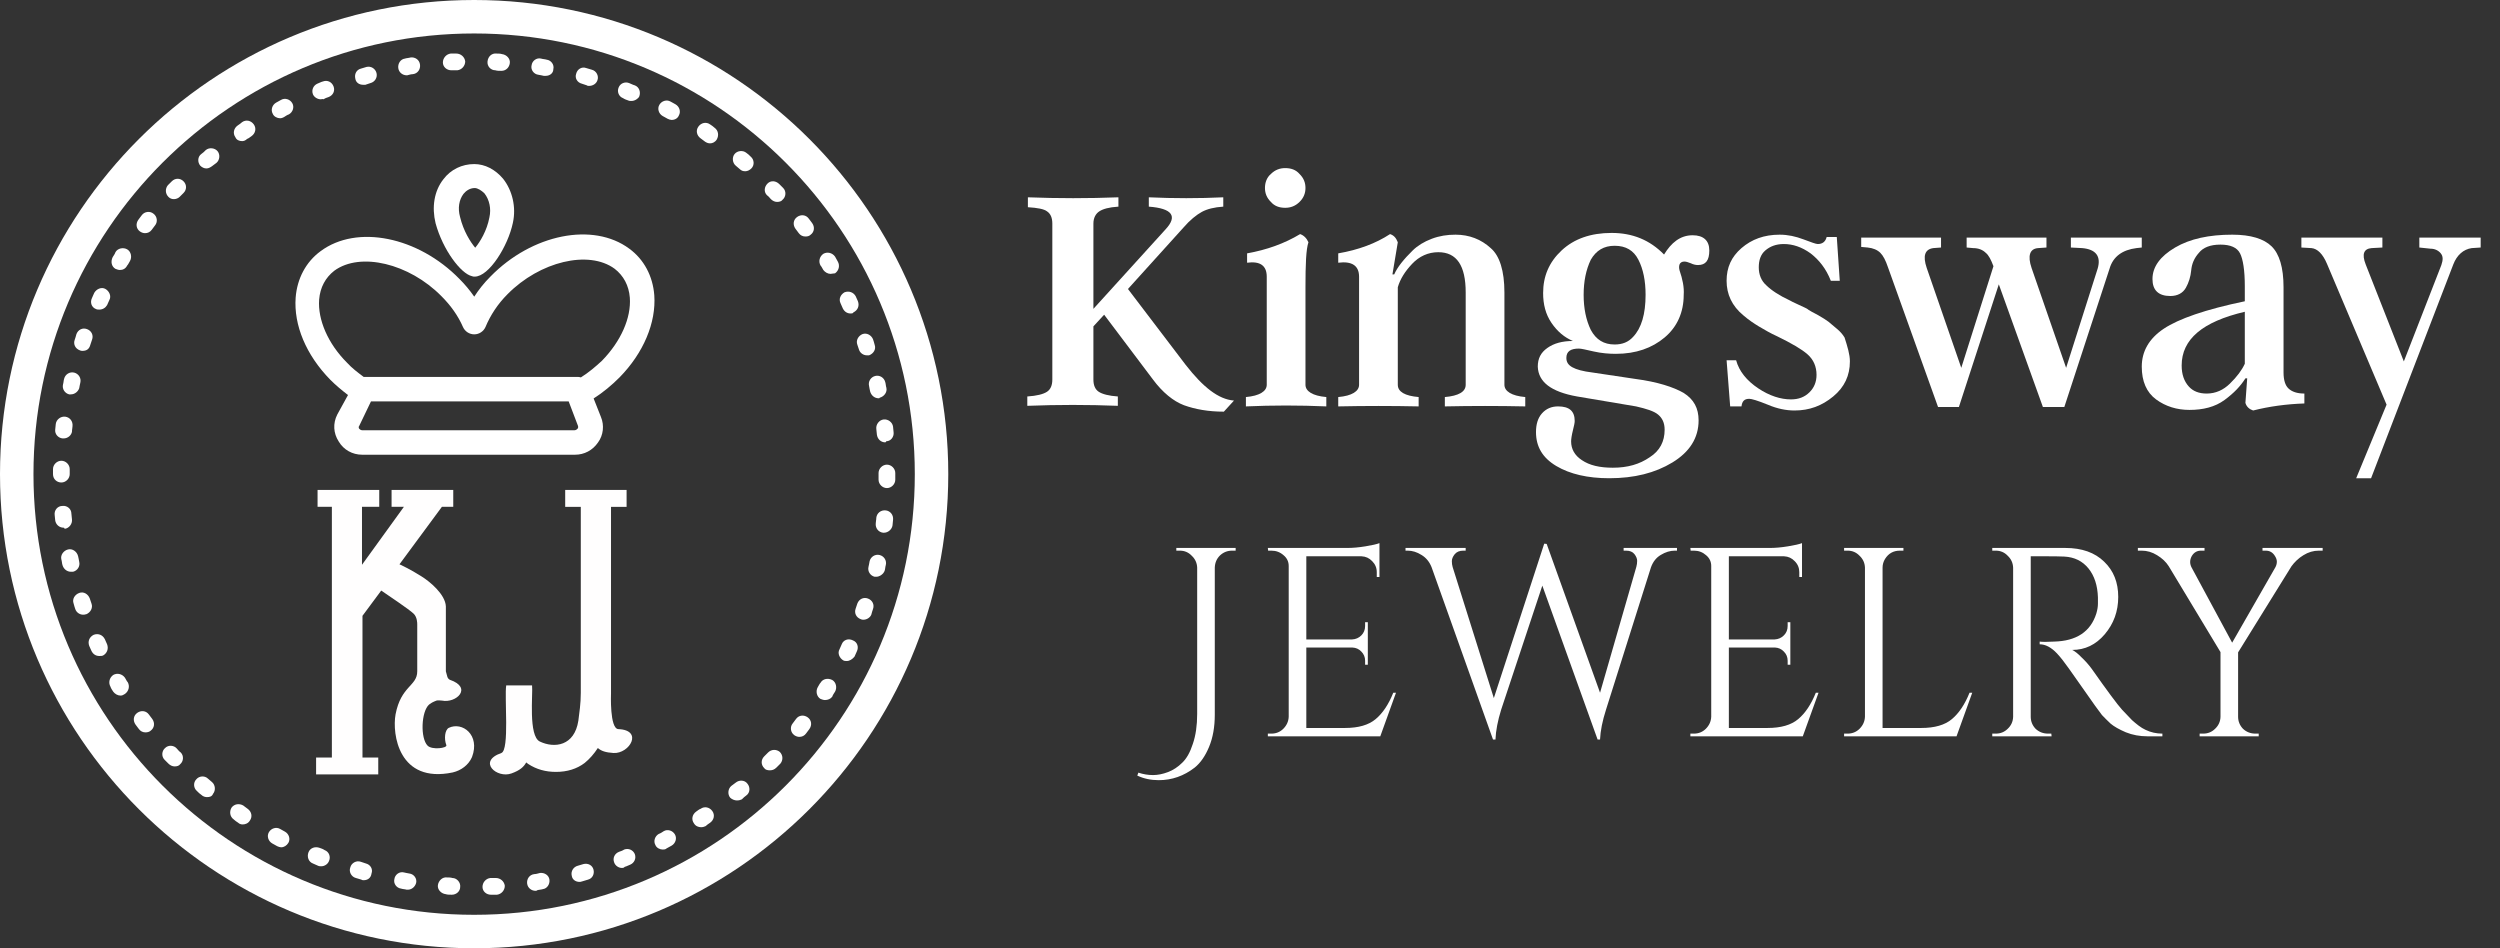
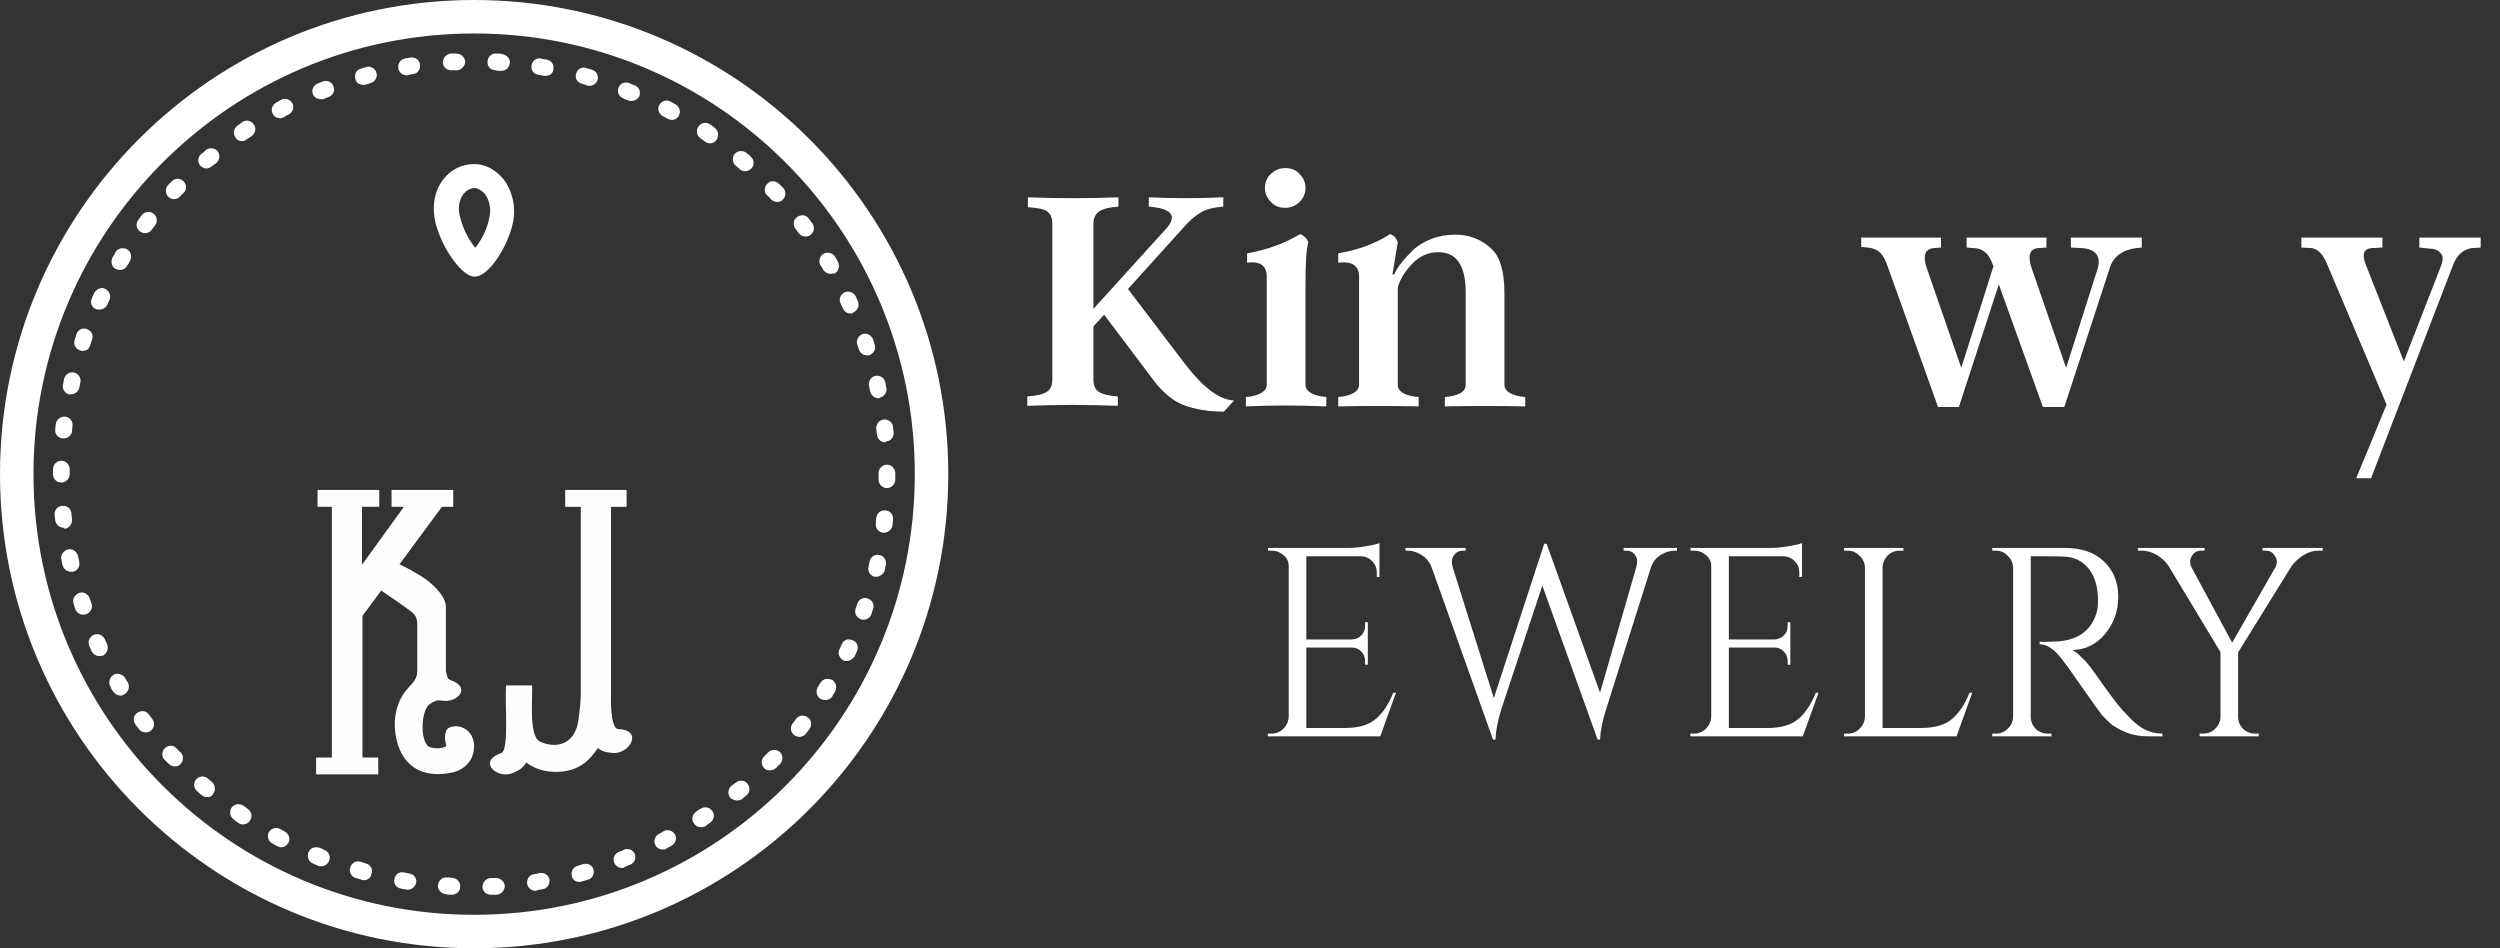
<svg xmlns="http://www.w3.org/2000/svg" fill="none" viewBox="0 0 116 44" height="44" width="116">
  <rect x="0" y="0" width="116" height="44" fill="#333333" stroke="none" />
  <g clip-path="url(#clip0_114_161)">
    <path fill="white" d="M22 44C9.861 44 -6.10352e-05 34.139 -6.10352e-05 22C-6.10352e-05 9.861 9.861 0 22 0C34.139 0 44 9.861 44 22C44 34.139 34.139 44 22 44ZM22 1.553C10.715 1.553 1.553 10.715 1.553 22C1.553 33.285 10.715 42.447 22 42.447C33.285 42.447 42.447 33.285 42.447 22C42.447 10.715 33.285 1.553 22 1.553Z" />
    <path fill="white" d="M22.776 41.515C22.569 41.515 22.388 41.36 22.388 41.153C22.388 40.946 22.543 40.765 22.75 40.739C22.828 40.739 22.932 40.739 23.009 40.739C23.216 40.739 23.398 40.894 23.423 41.101C23.423 41.308 23.268 41.489 23.061 41.515C22.983 41.515 22.88 41.515 22.776 41.515C22.802 41.515 22.802 41.515 22.776 41.515ZM20.965 41.515C20.861 41.515 20.758 41.515 20.68 41.489C20.473 41.464 20.292 41.282 20.318 41.075C20.343 40.868 20.525 40.687 20.732 40.713C20.809 40.713 20.913 40.713 20.991 40.739C21.198 40.739 21.379 40.946 21.353 41.153C21.353 41.36 21.172 41.515 20.965 41.515ZM24.847 41.334C24.666 41.334 24.485 41.205 24.459 40.998C24.433 40.791 24.562 40.584 24.795 40.558C24.873 40.558 24.951 40.532 25.054 40.506C25.261 40.48 25.468 40.609 25.494 40.816C25.52 41.023 25.39 41.231 25.183 41.257C25.106 41.282 25.002 41.282 24.925 41.308C24.899 41.334 24.873 41.334 24.847 41.334ZM18.92 41.282C18.894 41.282 18.868 41.282 18.868 41.282C18.791 41.257 18.687 41.257 18.609 41.231C18.402 41.205 18.247 40.998 18.299 40.791C18.325 40.584 18.532 40.428 18.739 40.48C18.816 40.506 18.894 40.506 18.998 40.532C19.205 40.558 19.36 40.765 19.308 40.972C19.256 41.153 19.101 41.282 18.92 41.282ZM26.892 40.92C26.71 40.92 26.555 40.816 26.529 40.635C26.478 40.428 26.607 40.221 26.814 40.169L27.073 40.092C27.28 40.04 27.487 40.144 27.539 40.351C27.59 40.558 27.487 40.765 27.28 40.816L27.021 40.894C26.943 40.92 26.918 40.92 26.892 40.92ZM16.875 40.842C16.849 40.842 16.798 40.842 16.772 40.816C16.694 40.791 16.59 40.765 16.513 40.739C16.306 40.687 16.176 40.454 16.254 40.247C16.306 40.04 16.539 39.911 16.746 39.988C16.823 40.014 16.901 40.04 16.979 40.066C17.186 40.118 17.315 40.325 17.238 40.532C17.212 40.739 17.056 40.842 16.875 40.842ZM28.859 40.273C28.703 40.273 28.548 40.169 28.496 40.014C28.419 39.807 28.522 39.6 28.729 39.522C28.807 39.496 28.885 39.471 28.962 39.419C29.169 39.341 29.376 39.445 29.454 39.626C29.532 39.833 29.428 40.04 29.247 40.118C29.169 40.144 29.092 40.195 28.988 40.221C28.936 40.273 28.91 40.273 28.859 40.273ZM14.908 40.195C14.856 40.195 14.805 40.195 14.753 40.169C14.675 40.144 14.598 40.092 14.52 40.066C14.313 39.988 14.235 39.755 14.313 39.548C14.39 39.341 14.623 39.264 14.831 39.341C14.908 39.367 14.986 39.393 15.063 39.445C15.271 39.522 15.348 39.755 15.271 39.937C15.219 40.092 15.063 40.195 14.908 40.195ZM30.748 39.419C30.619 39.419 30.463 39.341 30.412 39.212C30.308 39.031 30.386 38.798 30.567 38.694C30.645 38.668 30.722 38.617 30.8 38.565C30.981 38.461 31.214 38.539 31.318 38.72C31.421 38.901 31.343 39.134 31.162 39.238C31.085 39.289 31.007 39.315 30.929 39.367C30.878 39.419 30.8 39.419 30.748 39.419ZM13.045 39.315C12.993 39.315 12.915 39.289 12.863 39.264C12.786 39.212 12.708 39.186 12.63 39.134C12.449 39.031 12.372 38.798 12.475 38.617C12.579 38.435 12.812 38.358 12.993 38.461C13.07 38.513 13.148 38.539 13.226 38.591C13.407 38.694 13.485 38.927 13.381 39.108C13.303 39.238 13.174 39.315 13.045 39.315ZM32.534 38.383C32.405 38.383 32.275 38.332 32.198 38.202C32.068 38.021 32.12 37.788 32.301 37.659C32.379 37.607 32.431 37.555 32.508 37.529C32.689 37.4 32.922 37.452 33.052 37.633C33.181 37.814 33.129 38.047 32.948 38.176C32.87 38.228 32.793 38.28 32.741 38.332C32.689 38.358 32.612 38.383 32.534 38.383ZM11.259 38.254C11.181 38.254 11.103 38.228 11.052 38.176C10.974 38.125 10.896 38.073 10.845 38.021C10.663 37.892 10.638 37.659 10.741 37.478C10.87 37.297 11.103 37.271 11.285 37.374C11.362 37.426 11.414 37.478 11.492 37.529C11.673 37.659 11.725 37.892 11.595 38.073C11.518 38.202 11.388 38.254 11.259 38.254ZM34.191 37.141C34.087 37.141 33.958 37.089 33.88 37.012C33.751 36.856 33.776 36.598 33.932 36.468C34.009 36.416 34.061 36.365 34.139 36.313C34.294 36.184 34.553 36.184 34.682 36.365C34.812 36.52 34.812 36.779 34.63 36.908C34.553 36.96 34.501 37.012 34.423 37.089C34.372 37.115 34.294 37.141 34.191 37.141ZM9.602 36.986C9.525 36.986 9.421 36.96 9.343 36.882C9.266 36.831 9.214 36.779 9.136 36.701C8.981 36.572 8.955 36.313 9.111 36.158C9.24 36.002 9.499 35.977 9.654 36.132C9.706 36.184 9.783 36.235 9.835 36.287C9.991 36.416 10.016 36.675 9.887 36.831C9.835 36.96 9.732 36.986 9.602 36.986ZM35.718 35.743C35.614 35.743 35.511 35.718 35.459 35.64C35.303 35.485 35.303 35.252 35.459 35.096C35.511 35.045 35.588 34.967 35.64 34.915C35.795 34.76 36.028 34.76 36.183 34.889C36.339 35.045 36.339 35.278 36.209 35.433C36.158 35.485 36.08 35.562 36.028 35.614C35.925 35.718 35.821 35.743 35.718 35.743ZM8.101 35.562C7.998 35.562 7.894 35.511 7.816 35.433C7.765 35.381 7.687 35.303 7.635 35.252C7.48 35.096 7.506 34.838 7.661 34.708C7.816 34.553 8.075 34.579 8.205 34.734C8.256 34.786 8.308 34.864 8.386 34.915C8.541 35.071 8.515 35.329 8.36 35.459C8.308 35.536 8.205 35.562 8.101 35.562ZM37.089 34.191C37.012 34.191 36.934 34.165 36.856 34.113C36.675 33.983 36.649 33.725 36.779 33.569C36.831 33.492 36.882 33.44 36.934 33.362C37.063 33.181 37.296 33.155 37.478 33.285C37.659 33.414 37.685 33.647 37.555 33.828C37.503 33.906 37.452 33.958 37.4 34.035C37.322 34.139 37.219 34.191 37.089 34.191ZM6.755 33.983C6.626 33.983 6.522 33.932 6.445 33.828C6.393 33.751 6.341 33.699 6.289 33.621C6.16 33.44 6.186 33.207 6.367 33.078C6.548 32.948 6.781 32.974 6.91 33.155C6.962 33.233 7.014 33.285 7.066 33.362C7.195 33.544 7.169 33.776 6.988 33.906C6.936 33.958 6.833 33.983 6.755 33.983ZM38.28 32.482C38.202 32.482 38.151 32.456 38.073 32.431C37.892 32.327 37.84 32.068 37.943 31.887C37.995 31.809 38.021 31.732 38.073 31.68C38.176 31.499 38.409 31.447 38.616 31.551C38.798 31.654 38.849 31.913 38.746 32.094C38.694 32.172 38.642 32.249 38.616 32.327C38.539 32.431 38.409 32.482 38.28 32.482ZM5.59 32.275C5.461 32.275 5.332 32.198 5.254 32.094C5.202 32.017 5.151 31.939 5.125 31.861C5.021 31.68 5.073 31.447 5.254 31.318C5.435 31.214 5.668 31.266 5.798 31.447C5.849 31.525 5.875 31.602 5.927 31.654C6.03 31.835 5.979 32.068 5.798 32.198C5.72 32.249 5.668 32.275 5.59 32.275ZM39.289 30.671C39.238 30.671 39.186 30.671 39.134 30.645C38.953 30.541 38.849 30.308 38.953 30.127C38.979 30.049 39.031 29.972 39.056 29.894C39.134 29.687 39.367 29.609 39.574 29.713C39.781 29.791 39.859 30.023 39.755 30.231C39.729 30.308 39.678 30.386 39.652 30.463C39.548 30.593 39.419 30.671 39.289 30.671ZM4.607 30.438C4.452 30.438 4.322 30.36 4.245 30.205C4.219 30.127 4.167 30.049 4.141 29.972C4.063 29.765 4.141 29.558 4.348 29.454C4.555 29.377 4.762 29.454 4.866 29.661C4.892 29.739 4.943 29.817 4.969 29.894C5.047 30.101 4.969 30.308 4.788 30.412C4.736 30.438 4.685 30.438 4.607 30.438ZM40.066 28.755C40.014 28.755 39.988 28.755 39.936 28.729C39.729 28.652 39.626 28.445 39.703 28.238C39.729 28.16 39.755 28.082 39.781 28.005C39.859 27.798 40.066 27.694 40.273 27.772C40.48 27.849 40.583 28.056 40.506 28.264C40.48 28.341 40.454 28.419 40.428 28.522C40.376 28.652 40.221 28.755 40.066 28.755ZM3.856 28.522C3.701 28.522 3.546 28.419 3.494 28.264C3.468 28.186 3.442 28.108 3.416 28.005C3.339 27.798 3.468 27.591 3.675 27.513C3.882 27.435 4.089 27.565 4.167 27.772C4.193 27.849 4.219 27.927 4.245 28.005C4.322 28.212 4.193 28.419 4.012 28.497C3.934 28.522 3.882 28.522 3.856 28.522ZM40.661 26.762C40.635 26.762 40.609 26.762 40.583 26.762C40.376 26.711 40.247 26.503 40.299 26.297C40.325 26.219 40.325 26.141 40.35 26.038C40.402 25.831 40.609 25.701 40.816 25.753C41.023 25.805 41.153 26.012 41.101 26.219C41.075 26.297 41.075 26.4 41.049 26.478C40.998 26.633 40.816 26.762 40.661 26.762ZM3.287 26.529C3.106 26.529 2.95 26.4 2.899 26.219C2.873 26.141 2.873 26.038 2.847 25.96C2.795 25.753 2.95 25.546 3.158 25.494C3.365 25.442 3.572 25.598 3.623 25.805C3.649 25.882 3.649 25.96 3.675 26.064C3.727 26.271 3.598 26.478 3.39 26.529C3.339 26.529 3.313 26.529 3.287 26.529ZM41.023 24.718C40.998 24.718 40.998 24.718 40.972 24.718C40.765 24.692 40.609 24.511 40.635 24.278C40.635 24.2 40.661 24.122 40.661 24.019C40.687 23.812 40.868 23.657 41.101 23.682C41.308 23.708 41.463 23.889 41.438 24.122C41.438 24.2 41.412 24.303 41.412 24.381C41.386 24.562 41.205 24.718 41.023 24.718ZM2.95 24.485C2.743 24.485 2.588 24.329 2.562 24.148C2.562 24.071 2.536 23.967 2.536 23.889C2.51 23.682 2.666 23.475 2.899 23.475C3.106 23.449 3.313 23.605 3.313 23.838C3.313 23.915 3.339 24.019 3.339 24.096C3.365 24.303 3.209 24.511 3.002 24.537C2.976 24.485 2.976 24.485 2.95 24.485ZM41.153 22.647C40.946 22.647 40.765 22.466 40.765 22.259C40.765 22.181 40.765 22.078 40.765 22V21.948C40.765 21.741 40.946 21.56 41.153 21.56C41.36 21.56 41.541 21.741 41.541 21.948V22C41.541 22.078 41.541 22.181 41.541 22.259C41.541 22.466 41.36 22.647 41.153 22.647ZM2.847 22.388C2.64 22.388 2.459 22.233 2.459 22C2.459 21.922 2.459 21.845 2.459 21.767C2.459 21.56 2.64 21.379 2.847 21.379C3.054 21.379 3.235 21.56 3.235 21.767C3.235 21.845 3.235 21.922 3.235 22C3.235 22.207 3.054 22.388 2.847 22.388ZM41.075 20.525C40.868 20.525 40.713 20.369 40.687 20.162C40.687 20.085 40.661 19.981 40.661 19.904C40.635 19.697 40.791 19.489 40.998 19.463C41.205 19.438 41.412 19.593 41.438 19.8C41.438 19.878 41.463 19.981 41.463 20.059C41.489 20.266 41.334 20.473 41.127 20.473C41.101 20.525 41.075 20.525 41.075 20.525ZM2.95 20.343C2.925 20.343 2.925 20.343 2.899 20.343C2.692 20.318 2.536 20.137 2.562 19.929C2.562 19.852 2.588 19.748 2.588 19.671C2.614 19.463 2.821 19.308 3.028 19.334C3.235 19.36 3.39 19.541 3.365 19.774C3.365 19.852 3.339 19.929 3.339 20.033C3.313 20.188 3.158 20.343 2.95 20.343ZM40.765 18.48C40.583 18.48 40.428 18.351 40.376 18.169C40.35 18.092 40.35 18.014 40.325 17.911C40.273 17.703 40.402 17.497 40.609 17.445C40.816 17.393 41.023 17.522 41.075 17.729C41.101 17.807 41.101 17.911 41.127 17.988C41.179 18.195 41.023 18.402 40.816 18.454C40.816 18.48 40.791 18.48 40.765 18.48ZM3.287 18.299C3.261 18.299 3.235 18.299 3.209 18.299C3.002 18.247 2.873 18.04 2.925 17.833C2.95 17.755 2.95 17.652 2.976 17.574C3.028 17.367 3.235 17.238 3.442 17.289C3.649 17.341 3.779 17.548 3.727 17.755C3.701 17.833 3.701 17.911 3.675 18.014C3.623 18.169 3.468 18.299 3.287 18.299ZM40.221 16.487C40.066 16.487 39.91 16.384 39.859 16.228C39.833 16.151 39.807 16.073 39.781 15.995C39.703 15.788 39.833 15.581 40.014 15.504C40.221 15.426 40.428 15.555 40.506 15.736C40.532 15.814 40.558 15.892 40.583 15.995C40.661 16.202 40.532 16.409 40.325 16.487C40.299 16.487 40.273 16.487 40.221 16.487ZM3.83 16.28C3.779 16.28 3.753 16.28 3.701 16.254C3.494 16.177 3.39 15.969 3.468 15.762C3.494 15.685 3.52 15.607 3.546 15.504C3.623 15.296 3.831 15.193 4.038 15.271C4.245 15.348 4.348 15.555 4.271 15.762C4.245 15.84 4.219 15.918 4.193 15.995C4.141 16.202 4.012 16.28 3.83 16.28ZM39.471 14.546C39.315 14.546 39.186 14.468 39.108 14.313C39.082 14.235 39.031 14.158 39.005 14.08C38.901 13.873 39.005 13.666 39.186 13.562C39.393 13.485 39.6 13.562 39.703 13.743C39.729 13.821 39.781 13.899 39.807 13.976C39.885 14.184 39.807 14.391 39.6 14.494C39.574 14.546 39.522 14.546 39.471 14.546ZM4.607 14.365C4.555 14.365 4.503 14.365 4.452 14.339C4.245 14.261 4.167 14.028 4.271 13.821C4.296 13.743 4.348 13.666 4.374 13.588C4.478 13.407 4.71 13.303 4.892 13.407C5.073 13.511 5.176 13.743 5.073 13.925C5.047 14.002 4.995 14.08 4.969 14.158C4.892 14.287 4.762 14.365 4.607 14.365ZM38.539 12.708C38.409 12.708 38.28 12.631 38.202 12.527C38.151 12.449 38.125 12.372 38.073 12.32C37.969 12.139 38.021 11.906 38.202 11.777C38.383 11.673 38.616 11.725 38.746 11.906C38.798 11.983 38.823 12.061 38.875 12.139C38.979 12.32 38.927 12.553 38.746 12.682C38.668 12.682 38.59 12.708 38.539 12.708ZM5.565 12.527C5.487 12.527 5.435 12.501 5.358 12.475C5.176 12.372 5.125 12.139 5.228 11.932C5.28 11.854 5.332 11.777 5.358 11.699C5.461 11.518 5.72 11.466 5.901 11.569C6.082 11.673 6.134 11.932 6.03 12.113C5.979 12.191 5.953 12.268 5.901 12.32C5.823 12.475 5.694 12.527 5.565 12.527ZM37.374 10.974C37.245 10.974 37.141 10.922 37.063 10.819C37.012 10.741 36.96 10.689 36.908 10.612C36.779 10.431 36.805 10.198 36.986 10.068C37.167 9.939 37.4 9.965 37.529 10.146C37.581 10.223 37.633 10.275 37.685 10.353C37.814 10.534 37.788 10.767 37.607 10.896C37.555 10.948 37.478 10.974 37.374 10.974ZM6.729 10.819C6.652 10.819 6.574 10.793 6.496 10.741C6.315 10.612 6.289 10.379 6.419 10.198C6.471 10.12 6.522 10.068 6.574 9.991C6.703 9.809 6.962 9.784 7.118 9.913C7.299 10.042 7.325 10.301 7.195 10.457C7.143 10.534 7.092 10.586 7.04 10.664C6.962 10.767 6.859 10.819 6.729 10.819ZM36.054 9.369C35.95 9.369 35.847 9.318 35.769 9.24C35.718 9.188 35.666 9.111 35.588 9.059C35.433 8.904 35.459 8.671 35.614 8.515C35.769 8.36 36.002 8.386 36.158 8.541C36.209 8.593 36.287 8.671 36.339 8.722C36.494 8.878 36.468 9.136 36.313 9.266C36.261 9.344 36.158 9.369 36.054 9.369ZM8.075 9.24C7.972 9.24 7.894 9.214 7.816 9.136C7.661 8.981 7.661 8.748 7.79 8.593C7.842 8.541 7.92 8.464 7.972 8.412C8.127 8.256 8.36 8.256 8.515 8.412C8.671 8.567 8.671 8.8 8.515 8.955C8.463 9.007 8.386 9.085 8.334 9.136C8.282 9.188 8.179 9.24 8.075 9.24ZM34.579 7.946C34.475 7.946 34.398 7.92 34.32 7.842C34.268 7.791 34.191 7.739 34.139 7.687C33.983 7.558 33.958 7.299 34.087 7.144C34.216 6.988 34.475 6.962 34.63 7.092C34.708 7.144 34.76 7.195 34.838 7.273C34.993 7.402 35.019 7.661 34.863 7.816C34.786 7.894 34.682 7.946 34.579 7.946ZM9.576 7.816C9.473 7.816 9.369 7.765 9.292 7.687C9.162 7.532 9.162 7.273 9.343 7.144C9.421 7.092 9.473 7.04 9.55 6.962C9.706 6.833 9.965 6.859 10.094 7.014C10.223 7.169 10.198 7.428 10.042 7.558C9.965 7.609 9.913 7.661 9.835 7.713C9.758 7.765 9.68 7.816 9.576 7.816ZM32.948 6.652C32.87 6.652 32.793 6.626 32.715 6.574C32.638 6.522 32.586 6.471 32.508 6.419C32.327 6.289 32.275 6.056 32.405 5.875C32.534 5.694 32.767 5.642 32.948 5.772C33.026 5.824 33.103 5.875 33.155 5.927C33.336 6.056 33.362 6.289 33.259 6.471C33.181 6.6 33.052 6.652 32.948 6.652ZM11.233 6.548C11.103 6.548 10.974 6.496 10.922 6.367C10.793 6.186 10.845 5.953 11.026 5.824C11.103 5.772 11.181 5.72 11.233 5.668C11.414 5.539 11.647 5.591 11.776 5.772C11.906 5.953 11.854 6.186 11.673 6.315C11.595 6.367 11.543 6.419 11.466 6.445C11.388 6.522 11.31 6.548 11.233 6.548ZM31.162 5.565C31.11 5.565 31.033 5.539 30.981 5.513C30.903 5.461 30.826 5.435 30.748 5.384C30.567 5.28 30.489 5.047 30.593 4.866C30.696 4.685 30.929 4.607 31.11 4.711C31.188 4.762 31.266 4.788 31.343 4.84C31.525 4.944 31.602 5.176 31.499 5.358C31.447 5.487 31.318 5.565 31.162 5.565ZM12.993 5.487C12.863 5.487 12.708 5.409 12.656 5.28C12.553 5.099 12.63 4.866 12.812 4.762C12.889 4.711 12.967 4.685 13.045 4.633C13.226 4.529 13.459 4.607 13.562 4.788C13.666 4.969 13.588 5.202 13.407 5.306C13.329 5.332 13.252 5.384 13.174 5.435C13.122 5.461 13.07 5.487 12.993 5.487ZM29.299 4.685C29.247 4.685 29.195 4.685 29.143 4.659C29.066 4.633 28.988 4.607 28.91 4.555C28.703 4.478 28.626 4.245 28.703 4.064C28.781 3.856 29.014 3.779 29.195 3.856C29.273 3.882 29.351 3.934 29.454 3.96C29.661 4.038 29.739 4.271 29.661 4.478C29.609 4.581 29.454 4.685 29.299 4.685ZM14.882 4.607C14.727 4.607 14.572 4.504 14.52 4.374C14.442 4.167 14.546 3.96 14.727 3.882C14.805 3.856 14.882 3.805 14.986 3.779C15.193 3.701 15.4 3.805 15.478 4.012C15.555 4.219 15.452 4.426 15.245 4.504C15.167 4.529 15.089 4.555 15.012 4.607C14.986 4.581 14.934 4.607 14.882 4.607ZM27.332 3.986C27.306 3.986 27.254 3.986 27.228 3.96C27.151 3.934 27.073 3.908 26.995 3.882C26.788 3.831 26.659 3.624 26.736 3.416C26.788 3.209 26.995 3.08 27.202 3.158C27.28 3.184 27.383 3.209 27.461 3.235C27.668 3.287 27.798 3.52 27.72 3.727C27.668 3.882 27.513 3.986 27.332 3.986ZM16.849 3.934C16.668 3.934 16.513 3.831 16.487 3.649C16.435 3.442 16.539 3.235 16.746 3.184C16.823 3.158 16.927 3.132 17.005 3.106C17.212 3.054 17.419 3.184 17.471 3.391C17.522 3.598 17.393 3.805 17.186 3.856C17.108 3.882 17.03 3.908 16.953 3.934C16.927 3.934 16.875 3.934 16.849 3.934ZM25.313 3.52C25.287 3.52 25.261 3.52 25.235 3.52C25.158 3.494 25.08 3.494 24.976 3.468C24.769 3.442 24.614 3.235 24.666 3.028C24.692 2.821 24.899 2.666 25.106 2.718C25.183 2.744 25.287 2.744 25.365 2.769C25.572 2.795 25.727 3.002 25.675 3.209C25.675 3.391 25.52 3.52 25.313 3.52ZM18.868 3.494C18.687 3.494 18.506 3.365 18.48 3.158C18.454 2.951 18.583 2.744 18.791 2.718C18.868 2.692 18.972 2.692 19.049 2.666C19.256 2.64 19.463 2.769 19.489 3.002C19.515 3.209 19.386 3.416 19.153 3.442C19.075 3.442 18.998 3.468 18.894 3.494C18.92 3.494 18.894 3.494 18.868 3.494ZM23.268 3.287H23.242C23.165 3.287 23.061 3.287 22.983 3.261C22.776 3.261 22.595 3.08 22.621 2.847C22.647 2.614 22.828 2.459 23.035 2.485C23.113 2.485 23.216 2.485 23.294 2.511C23.501 2.536 23.682 2.718 23.656 2.925C23.631 3.132 23.475 3.287 23.268 3.287ZM20.939 3.261C20.732 3.261 20.55 3.106 20.55 2.899C20.55 2.692 20.706 2.511 20.913 2.485C20.991 2.485 21.094 2.485 21.172 2.485C21.379 2.485 21.56 2.64 21.586 2.847C21.586 3.054 21.43 3.235 21.223 3.261C21.12 3.261 21.042 3.261 20.939 3.261Z" />
-     <path fill="white" d="M30.359 13.697C30.291 12.812 29.883 12.04 29.201 11.54C27.521 10.292 24.683 10.859 22.754 12.835C22.459 13.13 22.209 13.447 22.005 13.765C21.8 13.47 21.573 13.198 21.323 12.948C19.394 10.973 16.556 10.405 14.876 11.654C14.195 12.153 13.786 12.925 13.718 13.811C13.627 15.082 14.195 16.467 15.33 17.625C15.58 17.875 15.852 18.102 16.147 18.329L15.648 19.237C15.443 19.645 15.466 20.099 15.716 20.485C15.943 20.871 16.352 21.099 16.805 21.099H26.681C27.113 21.099 27.499 20.894 27.748 20.531C27.998 20.19 28.044 19.736 27.885 19.35L27.544 18.488C27.976 18.215 28.384 17.875 28.747 17.511C29.86 16.376 30.45 14.969 30.359 13.697ZM26.795 19.895C26.772 19.918 26.727 19.963 26.659 19.963H16.805C16.737 19.963 16.692 19.918 16.669 19.895C16.647 19.872 16.624 19.804 16.669 19.759L17.214 18.624H26.386L26.818 19.759C26.84 19.827 26.818 19.872 26.795 19.895ZM26.954 17.511C26.886 17.489 26.84 17.489 26.772 17.489H16.874C16.601 17.284 16.329 17.08 16.102 16.83C15.216 15.945 14.74 14.832 14.808 13.902C14.853 13.334 15.103 12.88 15.511 12.562C16.715 11.677 18.985 12.222 20.483 13.743C20.915 14.174 21.255 14.651 21.482 15.173C21.573 15.377 21.777 15.514 22.005 15.514C22.232 15.514 22.436 15.377 22.527 15.173C22.754 14.628 23.094 14.106 23.548 13.652C25.047 12.131 27.317 11.586 28.52 12.471C28.929 12.789 29.179 13.243 29.224 13.811C29.292 14.742 28.816 15.831 27.93 16.739C27.635 17.012 27.317 17.284 26.954 17.511Z" />
    <path fill="white" d="M22.027 12.835C21.982 12.835 21.936 12.835 21.891 12.812C21.392 12.698 20.552 11.609 20.211 10.36C20.029 9.611 20.143 8.861 20.574 8.317C20.915 7.863 21.437 7.613 22.005 7.613C22.504 7.613 22.981 7.863 23.344 8.294C23.775 8.839 23.957 9.611 23.798 10.337C23.571 11.427 22.686 12.835 22.027 12.835ZM22.027 8.725C21.778 8.725 21.596 8.884 21.505 8.998C21.301 9.27 21.233 9.656 21.346 10.065C21.505 10.723 21.823 11.223 22.05 11.495C22.277 11.223 22.595 10.7 22.708 10.088C22.799 9.679 22.708 9.27 22.481 8.975C22.345 8.839 22.163 8.725 22.027 8.725Z" />
    <path fill="#FFFEFE" d="M28.69 33.831C28.283 33.808 28.351 32.193 28.351 32.17V23.518H29.074V22.733H26.225V23.518H26.949V32.147C26.949 32.655 26.881 33.07 26.836 33.439C26.655 34.616 25.728 34.731 25.05 34.408C24.507 34.154 24.733 32.193 24.688 31.801H23.489C23.399 32.332 23.648 34.8 23.263 34.939C22.133 35.331 23.06 36.139 23.738 35.885C24.123 35.746 24.303 35.585 24.416 35.377C24.439 35.4 24.484 35.423 24.507 35.447C24.891 35.7 25.321 35.816 25.796 35.816C26.316 35.816 26.768 35.677 27.13 35.4C27.356 35.216 27.559 34.985 27.74 34.708C27.898 34.847 28.102 34.916 28.464 34.939C29.21 34.985 29.866 33.877 28.69 33.831Z" />
    <path fill="#FFFEFE" d="M20.825 33.772C20.642 33.864 20.596 34.278 20.711 34.577C20.757 34.715 20.047 34.806 19.841 34.599C19.497 34.255 19.543 33.013 19.91 32.691C19.955 32.668 20.001 32.622 20.047 32.599C20.093 32.576 20.184 32.53 20.253 32.507C20.322 32.484 20.459 32.507 20.505 32.507C21.169 32.645 21.947 31.909 20.871 31.541C20.825 31.518 20.779 31.472 20.757 31.403C20.734 31.334 20.711 31.242 20.688 31.15C20.688 31.15 20.688 30.943 20.688 30.644C20.688 29.908 20.688 28.62 20.688 28.322C20.688 28.276 20.688 28.206 20.688 28.137C20.665 27.586 19.955 26.988 19.543 26.735C19.04 26.413 18.536 26.183 18.536 26.183L20.505 23.515H21.031V22.733H18.169V23.515H18.742L16.796 26.206V23.515H17.597V22.733H14.735V23.515H15.399V35.151H14.667V35.933H17.551V35.151H16.819V28.574L17.689 27.402C17.986 27.609 18.994 28.276 19.2 28.482C19.36 28.643 19.36 28.919 19.36 28.965C19.36 29.287 19.36 30.483 19.36 31.15C19.36 31.84 18.605 31.817 18.353 33.151C18.192 34.048 18.49 36.37 21.008 35.841C21.398 35.749 21.741 35.496 21.901 35.128C22.291 34.094 21.443 33.473 20.825 33.772Z" />
  </g>
  <path fill="white" d="M52.337 13.409L55.018 16.933C55.82 17.962 56.538 18.532 57.257 18.586L56.787 19.101C56.069 19.101 55.461 18.992 54.935 18.802C54.438 18.613 53.941 18.206 53.498 17.61L51.232 14.602L50.734 15.144V17.61C50.734 17.881 50.817 18.071 50.983 18.179C51.149 18.288 51.453 18.369 51.868 18.396V18.83C50.486 18.775 49.076 18.775 47.667 18.83V18.396C48.109 18.369 48.413 18.288 48.579 18.179C48.745 18.071 48.828 17.881 48.828 17.61V10.374C48.828 10.103 48.745 9.913 48.579 9.805C48.441 9.697 48.136 9.642 47.694 9.615V9.155C49.104 9.209 50.486 9.209 51.895 9.155V9.588C51.453 9.615 51.177 9.697 51.011 9.805C50.845 9.913 50.734 10.103 50.734 10.374V14.331L54.079 10.645C54.659 10.022 54.383 9.669 53.305 9.588V9.155C54.466 9.209 55.626 9.209 56.76 9.155V9.588C56.345 9.615 56.013 9.697 55.765 9.832C55.516 9.968 55.212 10.211 54.908 10.564L52.337 13.409Z" />
  <path fill="white" d="M60.574 13.328V17.854C60.574 18.152 60.905 18.369 61.541 18.423V18.857C60.297 18.802 59.053 18.802 57.81 18.857V18.423C58.445 18.369 58.777 18.152 58.777 17.854V12.84C58.777 12.325 58.473 12.109 57.865 12.19V11.756C58.777 11.594 59.606 11.296 60.325 10.862C60.491 10.916 60.629 11.052 60.712 11.241C60.601 11.566 60.574 12.271 60.574 13.328ZM60.297 9.371C60.104 9.561 59.883 9.642 59.634 9.642C59.357 9.642 59.136 9.561 58.971 9.371C58.777 9.182 58.694 8.965 58.694 8.721C58.694 8.477 58.777 8.233 58.971 8.071C59.164 7.881 59.385 7.8 59.634 7.8C59.91 7.8 60.131 7.881 60.297 8.071C60.491 8.26 60.574 8.477 60.574 8.721C60.574 8.965 60.491 9.182 60.297 9.371Z" />
  <path fill="white" d="M69.805 13.572V17.854C69.805 18.152 70.137 18.369 70.772 18.423V18.857C69.528 18.83 68.285 18.83 67.041 18.857V18.423C67.677 18.369 68.008 18.179 68.008 17.854V13.572C68.008 12.325 67.594 11.702 66.737 11.702C66.267 11.702 65.853 11.892 65.521 12.244C65.189 12.596 64.968 12.949 64.858 13.328V17.854C64.858 18.179 65.189 18.369 65.825 18.423V18.857C64.581 18.83 63.338 18.83 62.094 18.857V18.423C62.73 18.369 63.061 18.152 63.061 17.854V12.84C63.061 12.325 62.73 12.109 62.094 12.19V11.756C63.034 11.594 63.835 11.296 64.498 10.862C64.664 10.916 64.775 11.025 64.858 11.241L64.609 12.732H64.692C64.83 12.407 65.134 12.027 65.549 11.621C65.77 11.404 66.074 11.214 66.433 11.079C66.792 10.943 67.152 10.889 67.539 10.889C68.174 10.889 68.727 11.106 69.169 11.512C69.584 11.865 69.805 12.569 69.805 13.572Z" />
-   <path fill="white" d="M78.538 10.916C79.036 10.916 79.312 11.16 79.312 11.621C79.312 12.082 79.147 12.298 78.787 12.298C78.677 12.298 78.566 12.271 78.456 12.217C78.317 12.163 78.234 12.136 78.151 12.136C78.041 12.136 77.958 12.19 77.93 12.271C77.903 12.352 77.903 12.434 77.93 12.542C78.069 12.949 78.151 13.328 78.124 13.681C78.124 14.493 77.82 15.171 77.239 15.659C76.659 16.147 75.913 16.418 74.973 16.418C74.669 16.418 74.31 16.391 73.951 16.309C73.591 16.228 73.37 16.174 73.26 16.174C72.873 16.174 72.679 16.309 72.679 16.607C72.679 16.797 72.762 16.933 72.956 17.041C73.149 17.149 73.453 17.231 73.895 17.285L75.885 17.583C76.908 17.718 77.654 17.962 78.124 18.233C78.594 18.532 78.815 18.938 78.815 19.507C78.815 20.32 78.4 20.971 77.599 21.459C76.797 21.946 75.83 22.19 74.669 22.19C73.674 22.19 72.845 22 72.209 21.621C71.574 21.242 71.27 20.727 71.27 20.049C71.27 19.697 71.353 19.399 71.546 19.182C71.739 18.965 71.988 18.857 72.292 18.857C72.817 18.857 73.066 19.074 73.066 19.534C73.066 19.616 73.038 19.751 72.983 19.968C72.928 20.185 72.9 20.374 72.9 20.483C72.9 20.835 73.066 21.133 73.398 21.35C73.757 21.594 74.227 21.702 74.835 21.702C75.526 21.702 76.079 21.54 76.549 21.215C77.018 20.916 77.239 20.483 77.239 19.941C77.239 19.616 77.129 19.399 76.935 19.236C76.742 19.074 76.383 18.965 75.913 18.857L73.177 18.396C71.96 18.179 71.38 17.718 71.353 17.014C71.353 16.634 71.491 16.363 71.795 16.147C72.099 15.93 72.486 15.822 72.983 15.822C72.596 15.659 72.265 15.388 71.988 14.981C71.712 14.575 71.601 14.114 71.601 13.599C71.601 12.813 71.878 12.163 72.458 11.621C73.038 11.079 73.812 10.808 74.78 10.808C75.747 10.808 76.549 11.133 77.212 11.81C77.543 11.268 77.958 10.916 78.538 10.916ZM74.918 15.984C75.277 15.984 75.553 15.876 75.775 15.632C76.162 15.225 76.355 14.575 76.355 13.681C76.355 13.03 76.245 12.488 76.023 12.054C75.802 11.621 75.443 11.404 74.918 11.404C74.42 11.404 74.061 11.621 73.812 12.054C73.591 12.515 73.481 13.057 73.481 13.681C73.481 14.304 73.591 14.846 73.812 15.306C74.061 15.767 74.42 15.984 74.918 15.984Z" />
-   <path fill="white" d="M85.835 16.77C85.835 17.421 85.587 17.962 85.061 18.396C84.536 18.83 83.956 19.047 83.265 19.047C82.878 19.047 82.463 18.965 82.021 18.776C81.551 18.586 81.275 18.505 81.164 18.505C80.943 18.505 80.833 18.613 80.805 18.857H80.28L80.114 16.716H80.556C80.695 17.231 81.054 17.664 81.579 18.017C82.104 18.369 82.629 18.532 83.099 18.532C83.458 18.532 83.735 18.423 83.956 18.206C84.177 17.99 84.287 17.719 84.287 17.393C84.287 17.014 84.149 16.689 83.873 16.445C83.597 16.201 83.127 15.93 82.463 15.605C82.159 15.469 81.883 15.307 81.607 15.144C81.385 15.008 81.137 14.846 80.888 14.629C80.363 14.195 80.114 13.653 80.114 13.03C80.114 12.407 80.335 11.919 80.805 11.512C81.275 11.106 81.855 10.889 82.574 10.889C82.961 10.889 83.32 10.97 83.68 11.106C84.039 11.241 84.26 11.323 84.343 11.323C84.564 11.323 84.702 11.214 84.757 10.998H85.227L85.365 13.03H84.951C84.73 12.461 84.398 12.055 84.011 11.756C83.597 11.458 83.182 11.323 82.767 11.323C82.408 11.323 82.132 11.431 81.911 11.621C81.689 11.811 81.607 12.082 81.607 12.407C81.607 12.732 81.717 13.03 81.966 13.247C82.187 13.464 82.546 13.708 83.071 13.952C83.071 13.952 83.21 14.033 83.458 14.141C83.707 14.25 83.873 14.331 83.928 14.385C83.956 14.412 84.122 14.494 84.37 14.629C84.564 14.738 84.73 14.846 84.84 14.927L85.227 15.252C85.393 15.388 85.504 15.523 85.587 15.659C85.725 16.093 85.835 16.445 85.835 16.77Z" />
  <path fill="white" d="M96.089 11.485V11.025H99.378V11.485L99.129 11.512C98.493 11.594 98.051 11.892 97.885 12.461L95.785 18.884H94.79L92.745 13.193L90.893 18.884H89.925L87.604 12.407C87.493 12.082 87.383 11.865 87.245 11.729C87.106 11.594 86.913 11.512 86.664 11.485L86.36 11.458V11.025H90.064V11.485L89.704 11.512C89.317 11.567 89.207 11.865 89.4 12.434L91.003 17.068L92.496 12.353C92.385 12.055 92.275 11.838 92.136 11.729C91.998 11.594 91.805 11.512 91.556 11.512L91.252 11.485V11.025H94.956V11.485L94.569 11.512C94.182 11.54 94.071 11.865 94.265 12.434L95.868 17.068L97.332 12.461C97.498 11.892 97.249 11.567 96.614 11.512L96.089 11.485Z" />
-   <path fill="white" d="M105.956 13.328V17.285C105.956 17.637 106.038 17.881 106.177 18.017C106.342 18.179 106.591 18.261 106.923 18.261V18.721C106.094 18.748 105.292 18.857 104.546 19.047C104.38 18.992 104.242 18.884 104.187 18.694L104.27 17.556H104.187C103.966 17.908 103.662 18.233 103.219 18.559C102.777 18.884 102.224 19.02 101.589 19.02C101.008 19.02 100.483 18.857 100.041 18.532C99.599 18.206 99.378 17.692 99.378 17.014C99.378 16.309 99.709 15.713 100.4 15.252C101.091 14.792 102.335 14.358 104.159 13.979V13.274C104.159 12.542 104.076 12.027 103.938 11.756C103.8 11.485 103.496 11.35 103.026 11.35C102.556 11.35 102.224 11.485 102.031 11.729C101.81 11.973 101.699 12.244 101.672 12.542C101.644 12.84 101.561 13.111 101.423 13.355C101.285 13.599 101.036 13.735 100.704 13.735C100.152 13.735 99.875 13.464 99.875 12.949C99.875 12.38 100.234 11.892 100.925 11.485C101.616 11.079 102.501 10.889 103.579 10.889C104.435 10.889 105.044 11.079 105.403 11.431C105.762 11.784 105.956 12.407 105.956 13.328ZM102.39 18.261C102.805 18.261 103.164 18.098 103.468 17.8C103.8 17.475 104.021 17.177 104.159 16.878V14.466C102.197 14.927 101.229 15.74 101.229 16.96C101.229 17.366 101.34 17.692 101.561 17.935C101.755 18.152 102.031 18.261 102.39 18.261Z" />
  <path fill="white" d="M112.257 11.485V11.025H115.103V11.485L114.689 11.512C114.302 11.567 113.998 11.838 113.832 12.271L110.018 22.19H109.327L110.737 18.776L107.973 12.244C107.779 11.783 107.531 11.54 107.254 11.512L106.784 11.485V11.025H110.543V11.485L110.046 11.512C109.686 11.54 109.576 11.783 109.769 12.271L111.538 16.77L113.279 12.298C113.362 12.055 113.362 11.892 113.252 11.756C113.141 11.621 112.975 11.54 112.782 11.54L112.257 11.485Z" />
-   <path fill="white" d="M52.821 35.851C53.047 35.926 53.273 35.963 53.5 35.963C53.718 35.963 53.948 35.917 54.191 35.826C54.434 35.734 54.656 35.589 54.857 35.389C55.059 35.197 55.222 34.906 55.348 34.515C55.482 34.124 55.549 33.662 55.549 33.129V26.337C55.54 26.12 55.456 25.937 55.297 25.787C55.147 25.629 54.962 25.55 54.744 25.55H54.581V25.425H57.334V25.55H57.17C56.953 25.55 56.764 25.625 56.605 25.775C56.454 25.925 56.374 26.112 56.366 26.337V33.166C56.366 33.733 56.278 34.228 56.102 34.652C55.926 35.077 55.704 35.397 55.436 35.614C54.933 36.005 54.375 36.2 53.764 36.2C53.403 36.2 53.072 36.13 52.77 35.988L52.821 35.851Z" />
  <path fill="white" d="M58.992 34.04C59.209 34.04 59.394 33.965 59.545 33.816C59.704 33.657 59.788 33.47 59.796 33.254V26.262C59.796 26.062 59.717 25.895 59.557 25.762C59.398 25.621 59.209 25.55 58.992 25.55H58.841L58.828 25.425H62.511C62.771 25.425 63.052 25.4 63.354 25.35C63.664 25.3 63.882 25.25 64.007 25.201V26.774H63.882V26.549C63.882 26.349 63.81 26.178 63.668 26.037C63.534 25.895 63.37 25.821 63.178 25.812H60.613V29.67H62.738C62.905 29.662 63.048 29.6 63.165 29.483C63.282 29.367 63.341 29.221 63.341 29.046V28.871H63.467V30.844H63.341V30.657C63.341 30.49 63.282 30.349 63.165 30.232C63.056 30.116 62.918 30.053 62.75 30.045H60.613V33.778H62.411C63.031 33.778 63.505 33.641 63.831 33.366C64.158 33.092 64.431 32.684 64.648 32.143H64.774L64.045 34.165H58.828V34.04H58.992Z" />
  <path fill="white" d="M75.336 25.425H77.812V25.55H77.712C77.494 25.55 77.276 25.617 77.058 25.75C76.848 25.875 76.698 26.066 76.605 26.324L74.519 32.929C74.351 33.454 74.259 33.916 74.242 34.315H74.129L71.564 27.173L69.654 32.929C69.494 33.445 69.406 33.907 69.39 34.315H69.276L66.423 26.312C66.322 26.062 66.167 25.875 65.958 25.75C65.748 25.617 65.534 25.55 65.317 25.55H65.216V25.425H68.007V25.55H67.894C67.718 25.55 67.584 25.608 67.491 25.725C67.408 25.833 67.366 25.937 67.366 26.037C67.366 26.137 67.378 26.229 67.403 26.312L69.314 32.392L71.652 25.226L71.766 25.238L74.242 32.143L75.927 26.299C75.952 26.208 75.964 26.116 75.964 26.024C75.964 25.925 75.922 25.821 75.839 25.712C75.755 25.604 75.625 25.55 75.449 25.55H75.336V25.425Z" />
  <path fill="white" d="M78.597 34.04C78.815 34.04 78.999 33.965 79.15 33.816C79.309 33.657 79.393 33.47 79.401 33.254V26.262C79.401 26.062 79.322 25.895 79.163 25.762C79.003 25.621 78.815 25.55 78.597 25.55H78.446L78.433 25.425H82.117C82.377 25.425 82.657 25.4 82.959 25.35C83.269 25.3 83.487 25.25 83.613 25.201V26.774H83.487V26.549C83.487 26.349 83.416 26.178 83.273 26.037C83.139 25.895 82.976 25.821 82.783 25.812H80.219V29.67H82.343C82.511 29.662 82.653 29.6 82.77 29.483C82.888 29.367 82.947 29.221 82.947 29.046V28.871H83.072V30.844H82.947V30.657C82.947 30.49 82.888 30.349 82.77 30.232C82.662 30.116 82.523 30.053 82.356 30.045H80.219V33.778H82.016C82.636 33.778 83.11 33.641 83.437 33.366C83.764 33.092 84.036 32.684 84.254 32.143H84.38L83.65 34.165H78.433V34.04H78.597Z" />
  <path fill="white" d="M85.73 34.04C85.947 34.04 86.132 33.965 86.283 33.816C86.442 33.657 86.526 33.47 86.534 33.254V26.337C86.526 26.12 86.442 25.937 86.283 25.787C86.132 25.629 85.947 25.55 85.73 25.55H85.566V25.425H88.319V25.55H88.156C87.854 25.55 87.624 25.679 87.464 25.937C87.389 26.062 87.351 26.195 87.351 26.337V33.778H89.149C89.769 33.778 90.243 33.641 90.569 33.366C90.896 33.092 91.169 32.684 91.386 32.143H91.512L90.783 34.165H85.566V34.04H85.73Z" />
  <path fill="white" d="M95.031 25.812H94.226V33.254C94.226 33.47 94.301 33.657 94.452 33.816C94.612 33.965 94.804 34.04 95.031 34.04H95.181L95.194 34.165H92.441V34.04H92.604C92.822 34.04 93.007 33.965 93.157 33.816C93.317 33.666 93.4 33.483 93.409 33.266V26.337C93.4 26.12 93.317 25.937 93.157 25.787C93.007 25.629 92.822 25.55 92.604 25.55H92.441V25.425H95.835C96.598 25.425 97.197 25.637 97.633 26.062C98.069 26.478 98.286 27.023 98.286 27.698C98.286 28.364 98.077 28.942 97.658 29.433C97.247 29.916 96.744 30.157 96.149 30.157C96.275 30.216 96.422 30.332 96.589 30.507C96.765 30.673 96.92 30.848 97.054 31.031C97.775 32.055 98.245 32.688 98.462 32.929C98.68 33.162 98.835 33.325 98.927 33.416C99.02 33.499 99.12 33.583 99.229 33.666C99.338 33.749 99.447 33.816 99.556 33.866C99.799 33.982 100.059 34.04 100.335 34.04V34.165H99.644C99.284 34.165 98.948 34.103 98.638 33.978C98.328 33.845 98.094 33.712 97.934 33.578C97.784 33.437 97.65 33.304 97.532 33.179C97.423 33.046 97.113 32.613 96.602 31.88C96.091 31.148 95.793 30.732 95.709 30.632C95.626 30.524 95.537 30.42 95.445 30.32C95.177 30.037 94.909 29.895 94.641 29.895V29.77C94.708 29.779 94.796 29.783 94.905 29.783C95.014 29.783 95.148 29.779 95.307 29.77C96.346 29.745 97 29.312 97.268 28.472C97.318 28.305 97.344 28.151 97.344 28.01C97.344 27.86 97.344 27.764 97.344 27.723C97.327 27.165 97.18 26.715 96.904 26.374C96.627 26.033 96.254 25.85 95.785 25.825C95.584 25.817 95.332 25.812 95.031 25.812Z" />
  <path fill="white" d="M107.771 25.55H107.595C107.343 25.55 107.104 25.621 106.878 25.762C106.66 25.895 106.476 26.066 106.325 26.274L103.848 30.27V33.254C103.848 33.47 103.924 33.657 104.075 33.816C104.234 33.965 104.427 34.04 104.653 34.04H104.804V34.165H102.063V34.04H102.227C102.445 34.04 102.629 33.965 102.78 33.816C102.939 33.666 103.023 33.483 103.031 33.266V30.257L100.63 26.274C100.504 26.075 100.324 25.904 100.09 25.762C99.863 25.621 99.624 25.55 99.373 25.55H99.197V25.425H102.29V25.55H102.126C101.942 25.55 101.799 25.633 101.699 25.8C101.648 25.891 101.623 25.983 101.623 26.075C101.623 26.158 101.644 26.241 101.686 26.324L103.572 29.82L105.583 26.312C105.625 26.229 105.646 26.145 105.646 26.062C105.646 25.979 105.617 25.891 105.558 25.8C105.457 25.633 105.315 25.55 105.131 25.55H104.98V25.425H107.771V25.55Z" />
  <defs>
    <clipPath id="clip0_114_161">
      <rect fill="white" height="44" width="44" />
    </clipPath>
  </defs>
</svg>